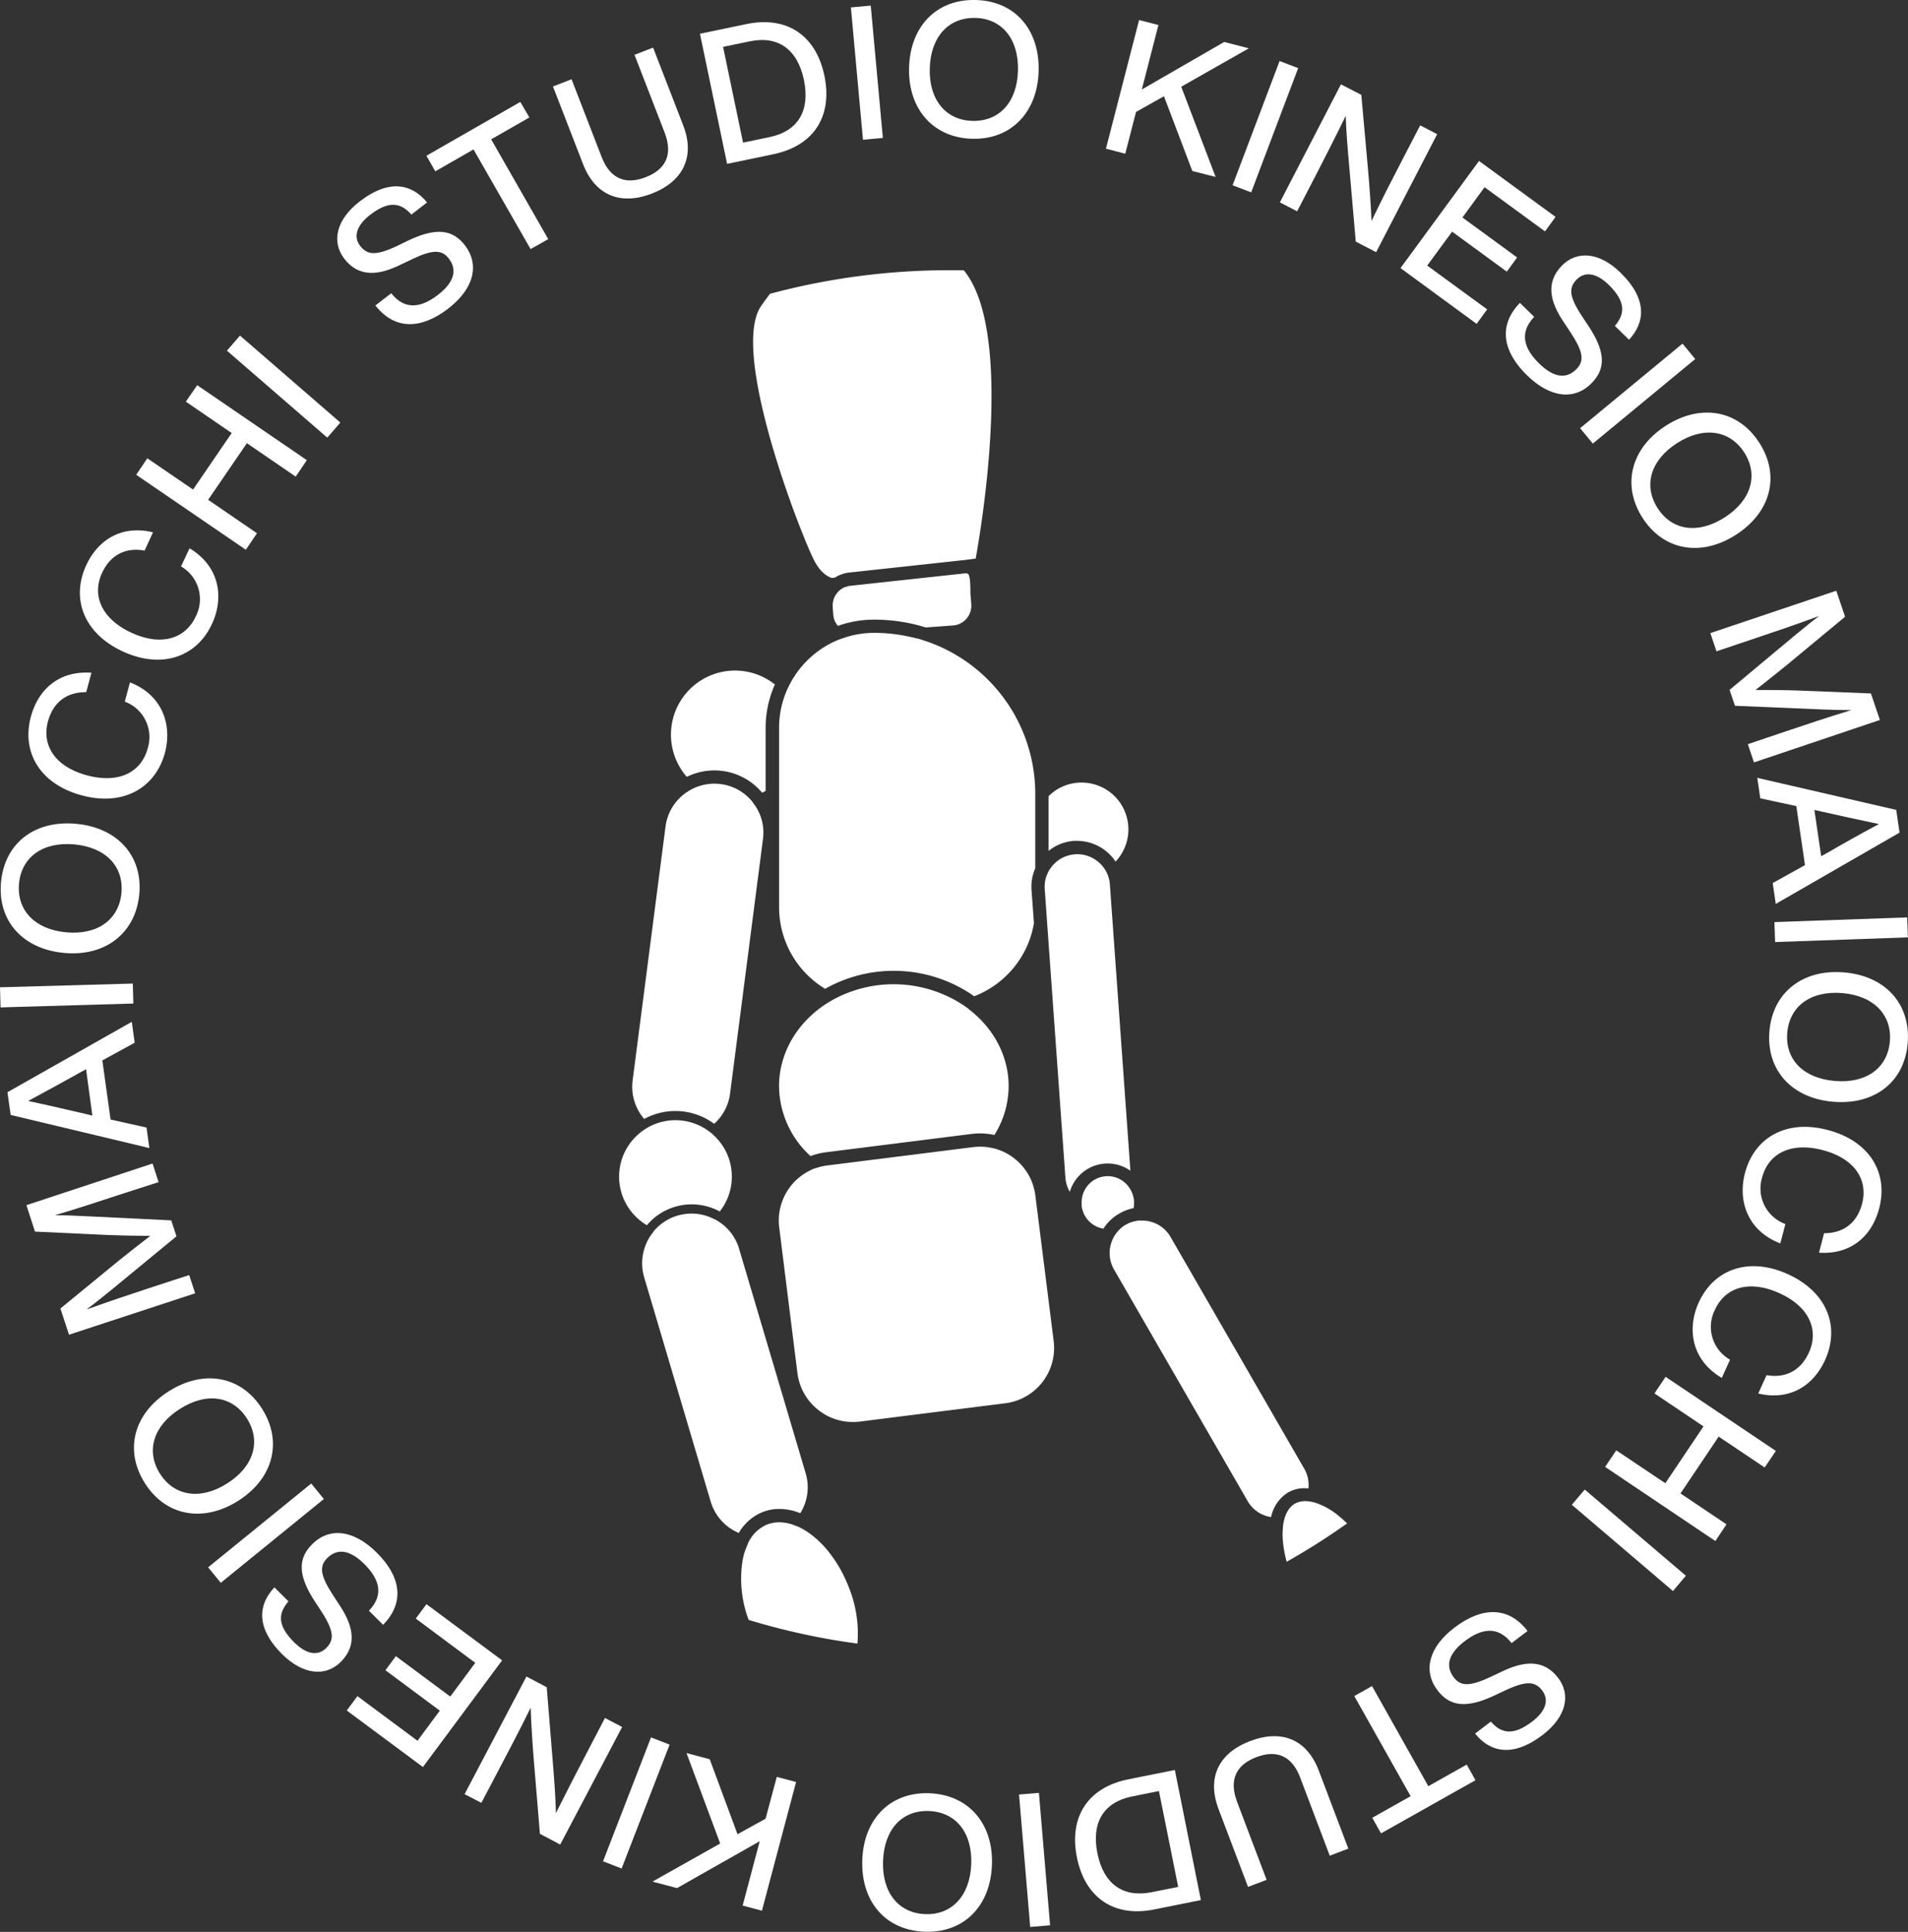
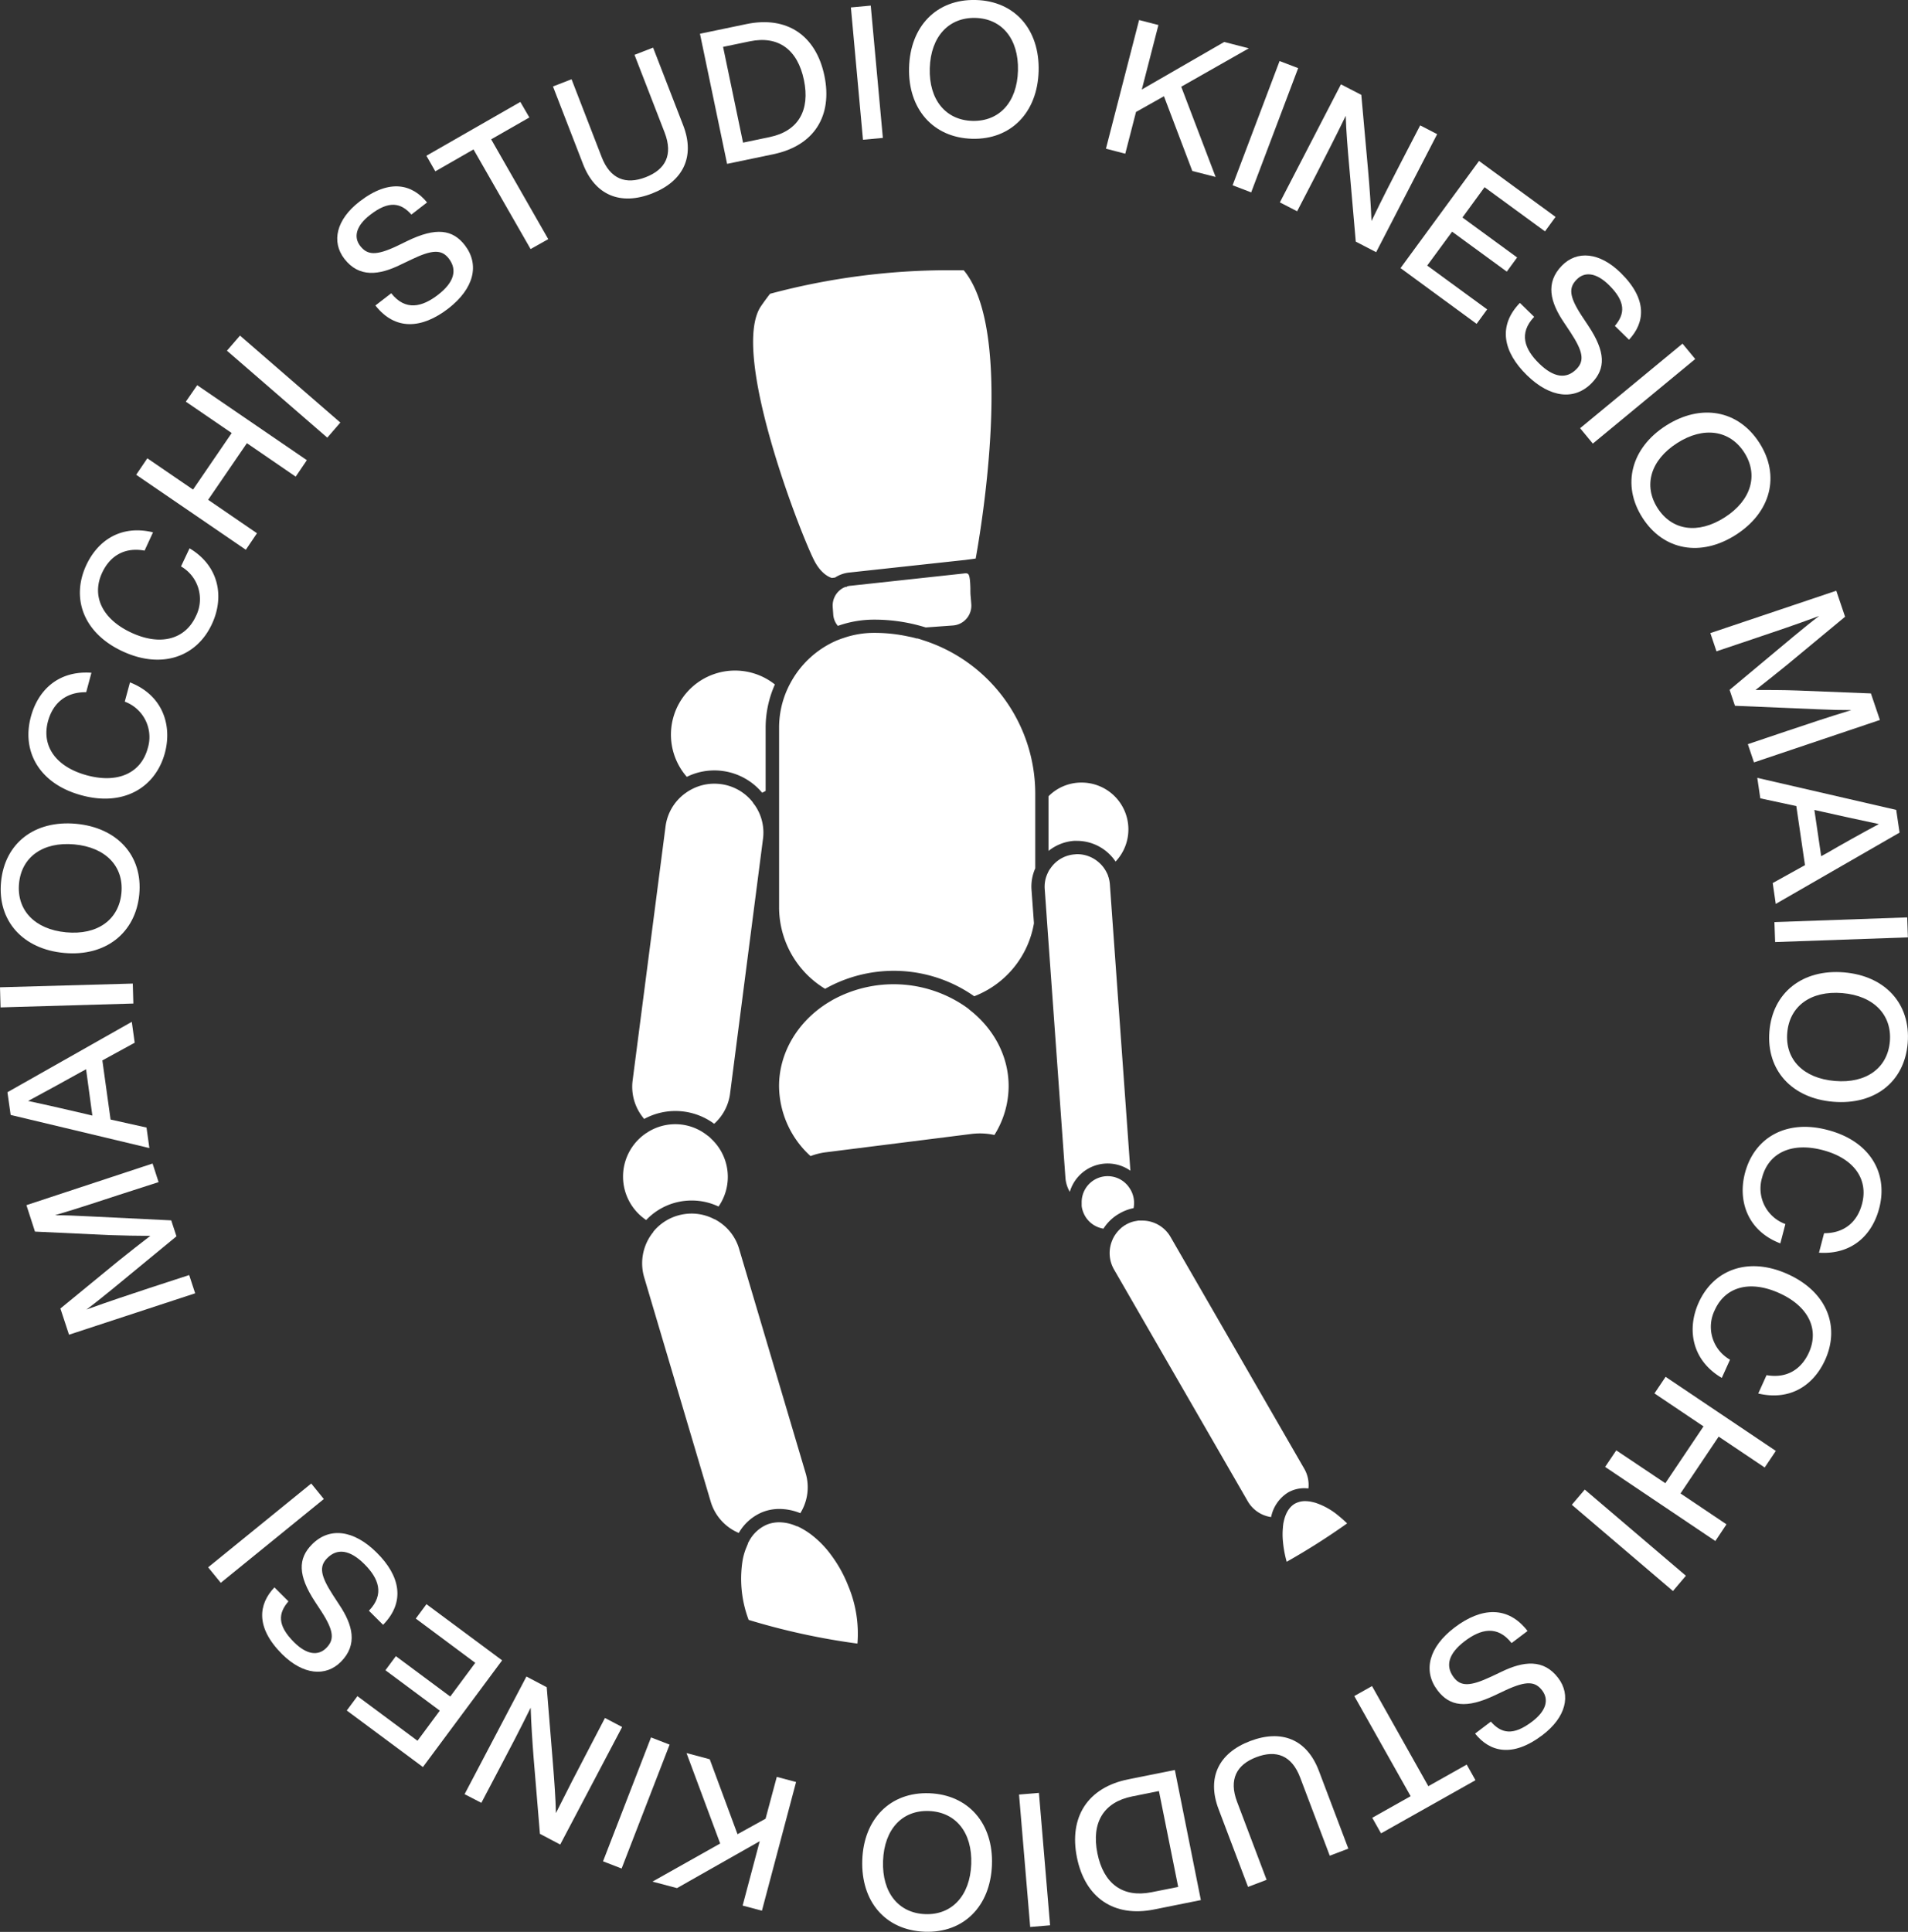
<svg xmlns="http://www.w3.org/2000/svg" viewBox="0 0 513.36 519.7">
  <rect x="0" y="0" width="513.36" height="519.7" fill="#333333" stroke="none" />
  <defs>
    <style>.cls-1{fill:#fff;}</style>
  </defs>
  <g id="Livello_2" data-name="Livello 2">
    <g id="Livello_1-2" data-name="Livello 1">
      <path class="cls-1" d="M101,82.18l4.26-3.29c3.85,4.83,8.32,3.72,12.61.4s5.26-6.66,2.87-9.76c-1.94-2.5-4.5-2.37-10,.26l-2.83,1.35c-5.92,2.93-11.3,3.6-15.26-1.52C89.11,65,90.48,59.06,96.75,54.21c8.15-6.29,14.23-4.58,18.15.25l-4.21,3.26c-2.81-3.16-6-3.88-11.1.08-3.82,2.94-4.53,6-2.65,8.39s4.16,2.68,9.84,0l2.86-1.39c7.67-3.7,12.14-3.1,15.45,1.19,4,5.25,2.45,11.63-4.46,17C113.52,88.46,106.37,89,101,82.18Z" />
      <path class="cls-1" d="M142.43,31.6l-10.28,5.88,15.36,26.85L142.76,67,127.4,40.2l-10.28,5.89-2.39-4.19L140,27.42Z" />
      <path class="cls-1" d="M156.87,44.14l-8.09-20.88,5-1.94,8.1,20.92c2.3,5.95,6.51,7.5,11.85,5.43s7.4-6,5.1-12l-8.11-20.92,5-1.94,8.09,20.88c3.28,8.47,0,15.11-8.39,18.37S160.15,52.61,156.87,44.14Z" />
      <path class="cls-1" d="M221.81,20.36c2.25,10.81-2.74,18.83-13.7,21.12l-12.48,2.6-7.3-35,12.48-2.6C211.77,4.2,219.55,9.55,221.81,20.36Zm-5.51,1.15c-1.7-8.16-6.86-12-14.58-10.39l-7.17,1.49,5.37,25.76,7.18-1.5C214.81,35.26,218,29.67,216.3,21.51Z" />
      <path class="cls-1" d="M228.94,2l5.34-.49,3.26,35.59-5.35.49Z" />
      <path class="cls-1" d="M244.59,18.2C244.89,7.06,252-.28,262.55,0s17.21,8,16.9,19.13S272,37.62,261.54,37.33,244.29,29.33,244.59,18.2Zm29.3.79c.23-8.53-4.34-14-11.47-14.17s-12,5-12.26,13.53,4.34,14,11.51,14.17S273.66,27.52,273.89,19Z" />
      <path class="cls-1" d="M317.82,23.33l9.25,24.27L320.8,46l-7.63-20.11-7.52,4.23-2.89,11.23L297.56,40l8.92-34.61,5.2,1.34-4.47,17.35,22.17-12.79L336,13Z" />
      <path class="cls-1" d="M344.28,16.42l5,1.91L336.64,51.75l-5-1.91Z" />
      <path class="cls-1" d="M386.68,36.09,370.26,67.84,364.78,65,363,44.56c-.39-4.38-.82-9.46-.92-13.41C359.14,37.22,356.3,42.7,354,47.2l-5,9.64-4.64-2.4,16.43-31.75,5.48,2.83L368.11,46c.37,4.21.75,9.49.9,13.46,2.93-6.11,5.77-11.59,8.1-16.1l5-9.63Z" />
      <path class="cls-1" d="M399.43,50.36l-5.95,8.15,14.71,10.75-2.78,3.81L390.7,62.32,384,71.44l16.13,11.79-2.84,3.89-20.47-15L397.94,43.3l20.59,15.05-2.84,3.89Z" />
      <path class="cls-1" d="M408.94,81.48l3.84,3.75c-4.25,4.48-2.54,8.76,1.34,12.56s7.32,4.29,10.05,1.49c2.22-2.26,1.73-4.77-1.62-9.89l-1.73-2.6c-3.71-5.47-5.11-10.71-.58-15.33,4.07-4.16,10.15-3.62,15.81,1.93,7.35,7.2,6.49,13.46,2.24,18l-3.8-3.72c2.74-3.23,3-6.46-1.6-11-3.44-3.37-6.53-3.66-8.68-1.47s-2.08,4.49,1.35,9.74l1.76,2.65c4.72,7.08,4.73,11.59.94,15.46-4.64,4.73-11.17,4-17.41-2.09C404.43,94.69,402.94,87.68,408.94,81.48Z" />
      <path class="cls-1" d="M452.69,92.44l3.42,4.14-27.55,22.75-3.42-4.14Z" />
      <path class="cls-1" d="M448.22,114.51c9.38-6,19.46-4.25,25.15,4.62s3.06,18.73-6.32,24.74-19.45,4.26-25.12-4.57S438.84,120.53,448.22,114.51Zm15.83,24.67c7.18-4.6,9.11-11.45,5.26-17.45s-10.9-7.14-18.08-2.53-9.12,11.45-5.24,17.49S456.86,143.79,464.05,139.18Z" />
      <path class="cls-1" d="M505.8,193.68l-33.88,11.41-1.65-4.9,10.61-3.58c4.81-1.61,10.75-3.62,17.24-5.59-2.9,0-5.47-.06-8.81-.21l-22.51-.95-1.44-4.28,17.32-14.46c2.53-2.08,4.48-3.69,6.76-5.41-6.31,2.34-12.21,4.33-17,5.93l-10.61,3.57-1.65-4.9,33.88-11.4,2.37,7-15.69,13c-2.79,2.27-6,4.82-8.4,6.7,3.18,0,7.59,0,11.23.14l19.81.79Z" />
      <path class="cls-1" d="M485.64,232.73l-2.33-15.89-9.69-2.08-.81-5.51,37.38,8.62.9,6.11-33.31,19.18-.82-5.61Zm4.36-2.41,1.83-1c3.41-2,9-5.13,13.69-7.64-5.18-1.07-11.47-2.48-15.3-3.34l-2.05-.46Z" />
      <path class="cls-1" d="M513.14,246.79l.19,5.37-35.72,1.26-.19-5.37Z" />
      <path class="cls-1" d="M496.13,261.58c11.11.93,18,8.47,17.15,19s-8.95,16.73-20.06,15.8-18-8.47-17.15-18.92S485,260.65,496.13,261.58Zm-2.44,29.21c8.5.72,14.19-3.54,14.79-10.64s-4.31-12.3-12.81-13-14.2,3.54-14.8,10.69S485.18,290.08,493.69,290.79Z" />
      <path class="cls-1" d="M491.82,304c11.17,2.93,16.3,11.48,13.79,21.05-1.88,7.19-7.32,12.5-16.2,11.94l1.37-5.24c5.85,0,9.05-3.44,10.22-7.91,1.73-6.6-2.14-12.23-10.59-14.45s-14.58.8-16.31,7.4a10.17,10.17,0,0,0,6.27,12.49l-1.36,5.2c-8.82-3.35-11.48-11.42-9.52-18.9C472,306,480.66,301,491.82,304Z" />
      <path class="cls-1" d="M481,342.75c10.52,4.75,14.14,14.05,10.07,23.06-3.06,6.77-9.32,11.1-18,9.06l2.23-4.94c5.77,1,9.5-1.88,11.4-6.08,2.81-6.23-.06-12.43-8-16s-14.51-1.66-17.32,4.56a10.15,10.15,0,0,0,4.09,13.36l-2.21,4.9c-8.14-4.78-9.41-13.18-6.23-20.23C461.08,341.46,470.47,338,481,342.75Z" />
      <path class="cls-1" d="M461.53,414.55l-29.66-19.94,3-4.45L448.07,399l10.27-15.29-13.2-8.87,3-4.46,29.66,19.93-3,4.46-12.38-8.31-10.27,15.29,12.37,8.31Z" />
      <path class="cls-1" d="M453.6,423.89,450.12,428,422.91,404.8l3.48-4.09Z" />
      <path class="cls-1" d="M411,438.75,406.7,442c-3.82-4.86-8.3-3.79-12.62-.5s-5.3,6.62-2.93,9.74c1.91,2.51,4.47,2.4,10-.18l2.83-1.34c5.94-2.88,11.33-3.5,15.25,1.65,3.53,4.63,2.11,10.57-4.2,15.37-8.19,6.23-14.26,4.47-18.15-.39l4.24-3.22c2.79,3.17,5.95,3.92,11.1,0,3.84-2.91,4.57-5.93,2.72-8.37s-4.15-2.71-9.84-.08l-2.88,1.36c-7.69,3.65-12.16,3-15.44-1.31-4-5.28-2.36-11.64,4.6-16.93C398.55,432.37,405.71,431.91,411,438.75Z" />
      <path class="cls-1" d="M369.21,489l10.33-5.81-15.16-26.94,4.77-2.68L384.3,480.5l10.33-5.81,2.36,4.2-25.41,14.3Z" />
      <path class="cls-1" d="M354.85,476.36l7.93,20.94-5,1.9-7.95-21c-2.26-6-6.45-7.54-11.8-5.51s-7.45,6-5.19,12l7.95,21-5,1.9-7.93-20.93c-3.22-8.5.07-15.11,8.52-18.31S351.63,467.87,354.85,476.36Z" />
      <path class="cls-1" d="M289.75,499.65c-2.17-10.83,2.88-18.81,13.85-21l12.5-2.51,7,35-12.5,2.51C299.67,515.88,291.93,510.47,289.75,499.65Zm5.51-1.11c1.64,8.17,6.78,12,14.5,10.5L317,507.6l-5.18-25.79-7.19,1.44C296.86,484.81,293.62,490.37,295.26,498.54Z" />
      <path class="cls-1" d="M282.53,517.92l-5.35.45-3-35.62,5.35-.45Z" />
      <path class="cls-1" d="M266.89,501.65c-.4,11.14-7.59,18.41-18.13,18S231.63,511.54,232,500.4s7.59-18.41,18.07-18S267.29,490.51,266.89,501.65Zm-29.3-1c-.3,8.53,4.22,14,11.35,14.27S261,510,261.32,501.45s-4.22-14-11.39-14.27S237.9,492.07,237.59,500.6Z" />
      <path class="cls-1" d="M193.77,495.92l-9.06-24.33,6.25,1.67,7.47,20.16,7.55-4.17L209,478l5.19,1.38L205,514l-5.19-1.38,4.6-17.32-22.26,12.62-6.6-1.75Z" />
      <path class="cls-1" d="M167.25,502.65l-5-1.94,12.91-33.33,5,1.94Z" />
      <path class="cls-1" d="M125,482.65,141.64,451l5.46,2.88,1.66,20.44c.35,4.38.74,9.47.81,13.42,3-6,5.84-11.51,8.2-16l5-9.59,4.62,2.43-16.66,31.62-5.46-2.88-1.7-20.47c-.33-4.2-.67-9.48-.79-13.46-3,6.09-5.86,11.55-8.22,16l-5.05,9.59Z" />
      <path class="cls-1" d="M112.33,468.28l6-8.1-14.63-10.87,2.81-3.79,14.63,10.87,6.73-9.07-16-11.91,2.87-3.87,20.36,15.11-21.31,28.7L93.3,460.14l2.87-3.86Z" />
      <path class="cls-1" d="M103.07,437.09l-3.81-3.79c4.29-4.44,2.61-8.73-1.24-12.56s-7.28-4.34-10-1.57c-2.23,2.24-1.77,4.76,1.55,9.9l1.71,2.62c3.67,5.49,5,10.74.46,15.33-4.11,4.13-10.18,3.54-15.8-2-7.29-7.26-6.38-13.51-2.1-18l3.77,3.76c-2.76,3.2-3.07,6.43,1.52,11,3.41,3.4,6.5,3.72,8.66,1.54s2.12-4.47-1.26-9.75l-1.75-2.66c-4.67-7.12-4.64-11.63-.82-15.47,4.67-4.7,11.21-3.93,17.4,2.23C107.68,423.91,109.12,430.94,103.07,437.09Z" />
      <path class="cls-1" d="M59.4,425.79,56,421.62l27.74-22.54,3.39,4.17Z" />
-       <path class="cls-1" d="M64.06,403.75c-9.42,5.94-19.49,4.1-25.11-4.81s-2.92-18.75,6.5-24.7,19.49-4.1,25.08,4.77S73.49,397.8,64.06,403.75ZM48.42,379c-7.22,4.56-9.2,11.39-5.39,17.42s10.84,7.22,18.06,2.66,9.2-11.38,5.37-17.45S55.64,374.4,48.42,379Z" />
      <path class="cls-1" d="M7.11,324.2,41.05,313,42.67,318,32,321.44C27.22,323,21.26,325,14.76,326.91c2.91,0,5.48.11,8.81.28l22.5,1.1,1.41,4.29L30.06,346.92c-2.55,2.06-4.51,3.65-6.8,5.36,6.33-2.29,12.24-4.24,17-5.81L50.9,343l1.61,4.91L18.57,359.05,16.25,352,32,339.09c2.8-2.24,6-4.77,8.44-6.63-3.18,0-7.59-.09-11.23-.22l-19.8-.93Z" />
      <path class="cls-1" d="M27.54,285.26l2.21,15.91,9.67,2.15.77,5.52L2.87,299.93,2,293.82l33.46-18.94.78,5.62Zm-4.38,2.38-1.84,1c-3.43,1.94-9.08,5-13.75,7.53,5.17,1.1,11.46,2.56,15.28,3.45l2,.48Z" />
      <path class="cls-1" d="M.15,271,0,265.59l35.73-1,.15,5.37Z" />
      <path class="cls-1" d="M17.28,256.35c-11.1-1-18-8.6-17-19.1s9.09-16.66,20.19-15.64,18,8.6,17,19S28.37,257.37,17.28,256.35ZM20,227.15c-8.5-.77-14.23,3.44-14.88,10.54S9.29,250,17.78,250.8,32,247.37,32.67,240.22,28.45,227.93,20,227.15Z" />
      <path class="cls-1" d="M21.94,213.94c-11.15-3-16.21-11.6-13.63-21.14,1.94-7.18,7.42-12.45,16.29-11.82l-1.41,5.23c-5.86-.07-9.07,3.37-10.28,7.83-1.78,6.59,2.05,12.25,10.48,14.53s14.58-.69,16.36-7.28a10.16,10.16,0,0,0-6.18-12.54l1.4-5.18c8.8,3.42,11.4,11.5,9.39,19C41.79,212,33.08,217,21.94,213.94Z" />
      <path class="cls-1" d="M33.06,175.25c-10.49-4.83-14-14.15-9.89-23.13,3.11-6.75,9.4-11,18-8.92l-2.27,4.92c-5.76-1.05-9.51,1.8-11.44,6-2.86,6.19,0,12.42,7.89,16.08s14.5,1.76,17.35-4.43a10.16,10.16,0,0,0-4-13.4L51,147.5c8.11,4.84,9.31,13.24,6.07,20.26C53,176.7,43.54,180.09,33.06,175.25Z" />
      <path class="cls-1" d="M53.06,103.62l29.5,20.17-3,4.43-13.13-9L56,134.45l13.14,9-3,4.44-29.5-20.17,3-4.43,12.3,8.41,10.4-15.21L50,108.05Z" />
      <path class="cls-1" d="M61.06,94.34l3.51-4.06,27,23.39-3.51,4.06Z" />
      <path class="cls-1" d="M223.82,155.48c-.75-.22-3-1.17-4.85-4.89-3.84-7.65-22.68-56.16-14.15-68.33.84-1.21,1.62-2.27,2.37-3.23a186.26,186.26,0,0,1,48.3-6.34c1.27,0,2.54,0,3.8,0l.45.56c12.92,16.89,4.4,68.05,2.78,77l-3.18.43h-.1L228.67,154a8.7,8.7,0,0,0-4,1.37Z" />
      <path class="cls-1" d="M249.07,168.79a46.42,46.42,0,0,0-13.89-2.1,29,29,0,0,0-9.74,1.68,5.23,5.23,0,0,1-1.25-3.06l-.14-2a5.38,5.38,0,0,1,2.14-4.72,4.54,4.54,0,0,1,1.32-.71h.29l.15-.15a6.07,6.07,0,0,1,1.05-.17l30.24-3.28.39-.05h.18a1,1,0,0,1,.66.17c.5.45.57,2.33.62,3.83v.28c0,.65,0,1.31.08,2l.16,2a5.34,5.34,0,0,1-4.93,5.75Z" />
      <path class="cls-1" d="M205.06,213.25a16.71,16.71,0,0,0-10.7-5.86,15.81,15.81,0,0,0-2.17-.14,16.68,16.68,0,0,0-7.4,1.73,17.24,17.24,0,0,1,23.7-24.85A28.53,28.53,0,0,0,206,195.82v16.93C205.71,212.93,205.38,213.1,205.06,213.25Z" />
      <path class="cls-1" d="M300.15,231.77a12.5,12.5,0,0,0-10.34-5.57c-.28,0-.57,0-.85,0a12.38,12.38,0,0,0-6.85,2.71V214.2a12.45,12.45,0,0,1,8.88-3.68,12.59,12.59,0,0,1,9.16,21.25Z" />
      <path class="cls-1" d="M262.12,268A37.66,37.66,0,0,0,222,266a25.67,25.67,0,0,1-12.38-21.89V195.82a25.1,25.1,0,0,1,2.27-10.52l.3-.64.13-.25a2.29,2.29,0,0,1,.14-.27l.06-.11a25.71,25.71,0,0,1,12.81-11.82,3.17,3.17,0,0,0,.37-.14l.35-.13c.31-.12.55-.2.82-.28a24.86,24.86,0,0,1,8.32-1.41,42.86,42.86,0,0,1,9.32,1,20.92,20.92,0,0,1,2.09.5l.15,0h.11c.37.1.71.21,1.07.33l.55.18a43.34,43.34,0,0,1,30.06,41v20.34a12.1,12.1,0,0,0-1,5.81l.65,8.95A25.65,25.65,0,0,1,262.12,268Z" />
      <path class="cls-1" d="M192.15,302.31a17.54,17.54,0,0,0-18.83-1.3c-.14-.17-.29-.35-.44-.55a13.24,13.24,0,0,1-2.67-9.79l8.85-68.29a13.12,13.12,0,0,1,5.05-8.79c.27-.2.56-.41.85-.6a4.1,4.1,0,0,1,.52-.32,6,6,0,0,1,.61-.34,13,13,0,0,1,6.11-1.51,13.92,13.92,0,0,1,1.72.11,13.06,13.06,0,0,1,8.57,4.82l0,.05,0,0a.63.63,0,0,1,.1.12,1.59,1.59,0,0,1,.12.16l.07.17.1.08a5.48,5.48,0,0,1,.34.46,12.92,12.92,0,0,1,2.06,8.94l-8.83,68.3A13.13,13.13,0,0,1,192.15,302.31Z" />
      <path class="cls-1" d="M287.83,320.6a8.76,8.76,0,0,1-1.17-3.78l-4.91-68.32-.34-4.89-.32-4.43a8.73,8.73,0,0,1,.28-2.93,9.29,9.29,0,0,1,.55-1.44l.1-.22h0l.2-.39c.07-.12.18-.28.29-.43.27-.39.49-.68.71-.94a8.65,8.65,0,0,1,6-3,5,5,0,0,1,.63-.05,8.81,8.81,0,0,1,5.75,2.17,8.62,8.62,0,0,1,2.21,2.89,5.6,5.6,0,0,1,.27.58,2,2,0,0,0,.08.25c0,.11.07.22.11.34a9,9,0,0,1,.35,1.92l5.52,77a10.62,10.62,0,0,0-16.31,5.71Z" />
-       <path class="cls-1" d="M196.9,316.53a15.06,15.06,0,0,1-3.25,9.37h0a15.78,15.78,0,0,0-19.6,3.69A15.15,15.15,0,0,1,173,304.14a4,4,0,0,1,.59-.39c.2-.14.41-.27.61-.39A15.09,15.09,0,0,1,191,304.52a6.65,6.65,0,0,1,.59.46,6.14,6.14,0,0,1,.52.5A15,15,0,0,1,196.9,316.53Z" />
      <path class="cls-1" d="M173.83,328.18a14.08,14.08,0,0,1-.25-23.16,4.65,4.65,0,0,1,.5-.32c.25-.17.43-.29.61-.39a13.94,13.94,0,0,1,7-1.89,13.79,13.79,0,0,1,8.59,3,5,5,0,0,1,.54.41,5.49,5.49,0,0,1,.43.4l.08.09a14,14,0,0,1,2,18.25,16.76,16.76,0,0,0-7.24-1.62,16.81,16.81,0,0,0-12.25,5.27Z" />
      <path class="cls-1" d="M296.89,330.52a7,7,0,0,1-5.51-4.63,6.42,6.42,0,0,1-.25-.86,4.33,4.33,0,0,1-.1-.71c0-.25,0-.51,0-.76a7,7,0,0,1,12.94-3.86,5.26,5.26,0,0,1,.38.65,4.94,4.94,0,0,1,.35.81,6.87,6.87,0,0,1,.43,2.4A7.74,7.74,0,0,1,305,325a12.32,12.32,0,0,0-3.79,1.43A12.14,12.14,0,0,0,296.89,330.52Zm4.62,0a9.07,9.07,0,0,1,1.44-1l.33-.19A7.48,7.48,0,0,1,301.51,330.5Z" />
      <path class="cls-1" d="M342,408.11a8.69,8.69,0,0,1-6.29-4.27l-36-62.38a8.83,8.83,0,0,1-.4-7.93,3.25,3.25,0,0,1,.28-.59,5.65,5.65,0,0,1,.43-.73,8.82,8.82,0,0,1,2.91-2.76,7.7,7.7,0,0,1,2.45-.94l.89-.16h0c.21,0,.38,0,.55,0h.58a8.78,8.78,0,0,1,7.53,4.38l36,62.39a8.67,8.67,0,0,1,1.11,5.27c-.33,0-.66-.05-1-.05a8.84,8.84,0,0,0-4.46,1.14A10.12,10.12,0,0,0,342,408.11Z" />
      <path class="cls-1" d="M198.77,412.38c-.37-.16-.75-.34-1.13-.54a13.23,13.23,0,0,1-6.43-7.92l-17.9-60.34a13.34,13.34,0,0,1,2-11.56c.11-.15.23-.31.37-.47l.05-.05,0-.06a4.37,4.37,0,0,1,.37-.48,13.3,13.3,0,0,1,6.2-3.95,13.77,13.77,0,0,1,3.78-.55,13.22,13.22,0,0,1,6.07,1.49l.11.06.13,0,.35.23a4.23,4.23,0,0,1,.49.29,13.1,13.1,0,0,1,5.64,7.45l17.9,60.34a13.2,13.2,0,0,1-1.44,10.74,15.13,15.13,0,0,0-5.63-1.14,12.37,12.37,0,0,0-4.57.86A13.12,13.12,0,0,0,198.77,412.38Z" />
      <path class="cls-1" d="M230.7,442.14a184.74,184.74,0,0,1-29.27-6.37,31.35,31.35,0,0,1-1.64-15.95,16.61,16.61,0,0,1,1.2-3.95,6.17,6.17,0,0,1,.24-.57l0-.06,0-.07a4.76,4.76,0,0,1,.24-.45,9.83,9.83,0,0,1,4.91-4.6,9,9,0,0,1,3.27-.61,11.65,11.65,0,0,1,4.72,1.07l.07,0,.07,0a1.73,1.73,0,0,1,.31.14l.19.09c.17.08.36.17.53.27a21.35,21.35,0,0,1,2.37,1.48,26.69,26.69,0,0,1,5.85,5.95,35.32,35.32,0,0,1,4.46,8.1A33.25,33.25,0,0,1,230.7,442.14Z" />
      <path class="cls-1" d="M346.19,420.13a30.33,30.33,0,0,1-1.07-6.3,18.5,18.5,0,0,1,.07-3v-.12a3.07,3.07,0,0,1,.07-.53v-.11a4.86,4.86,0,0,1,.1-.55c.47-2.4,1.51-4.11,3-5a5.72,5.72,0,0,1,2.82-.7,8.76,8.76,0,0,1,1.24.1,3.12,3.12,0,0,1,.53.11,3.19,3.19,0,0,1,.61.15l.11,0a18.87,18.87,0,0,1,6.65,3.73c.71.57,1.42,1.21,2.13,1.9A184.72,184.72,0,0,1,346.19,420.13Z" />
      <path class="cls-1" d="M218.08,311a25.7,25.7,0,0,1-8.47-18.84c0-8.84,4.87-17.19,13-22.33L224,269a34.05,34.05,0,0,1,35.58,1.66l.41.29.33.23c.14.11.35.28.54.46,6.71,5.23,10.52,12.7,10.52,20.52a24.85,24.85,0,0,1-3.83,13.16,18.29,18.29,0,0,0-3.88-.42,19.42,19.42,0,0,0-2.29.14l-39.24,4.94A18,18,0,0,0,218.08,311Z" />
-       <path class="cls-1" d="M229.42,382.52a14.8,14.8,0,0,1-9.18-3.17,15,15,0,0,1-5.68-9.92l-4.91-39.27a15,15,0,0,1,8.41-15.35l.1-.06a4,4,0,0,1,.43-.19l.12-.05c.23-.11.4-.17.55-.23l.14,0a14.58,14.58,0,0,1,3.19-.76l39.29-4.94a16.75,16.75,0,0,1,1.87-.11,13.85,13.85,0,0,1,3.23.37c.27,0,.49.11.71.17l.1,0a4.66,4.66,0,0,1,.49.16,15,15,0,0,1,10.28,12.36l4.94,39.25a15,15,0,0,1-13,16.71l-39.25,4.94A16.4,16.4,0,0,1,229.42,382.52Z" />
    </g>
  </g>
</svg>